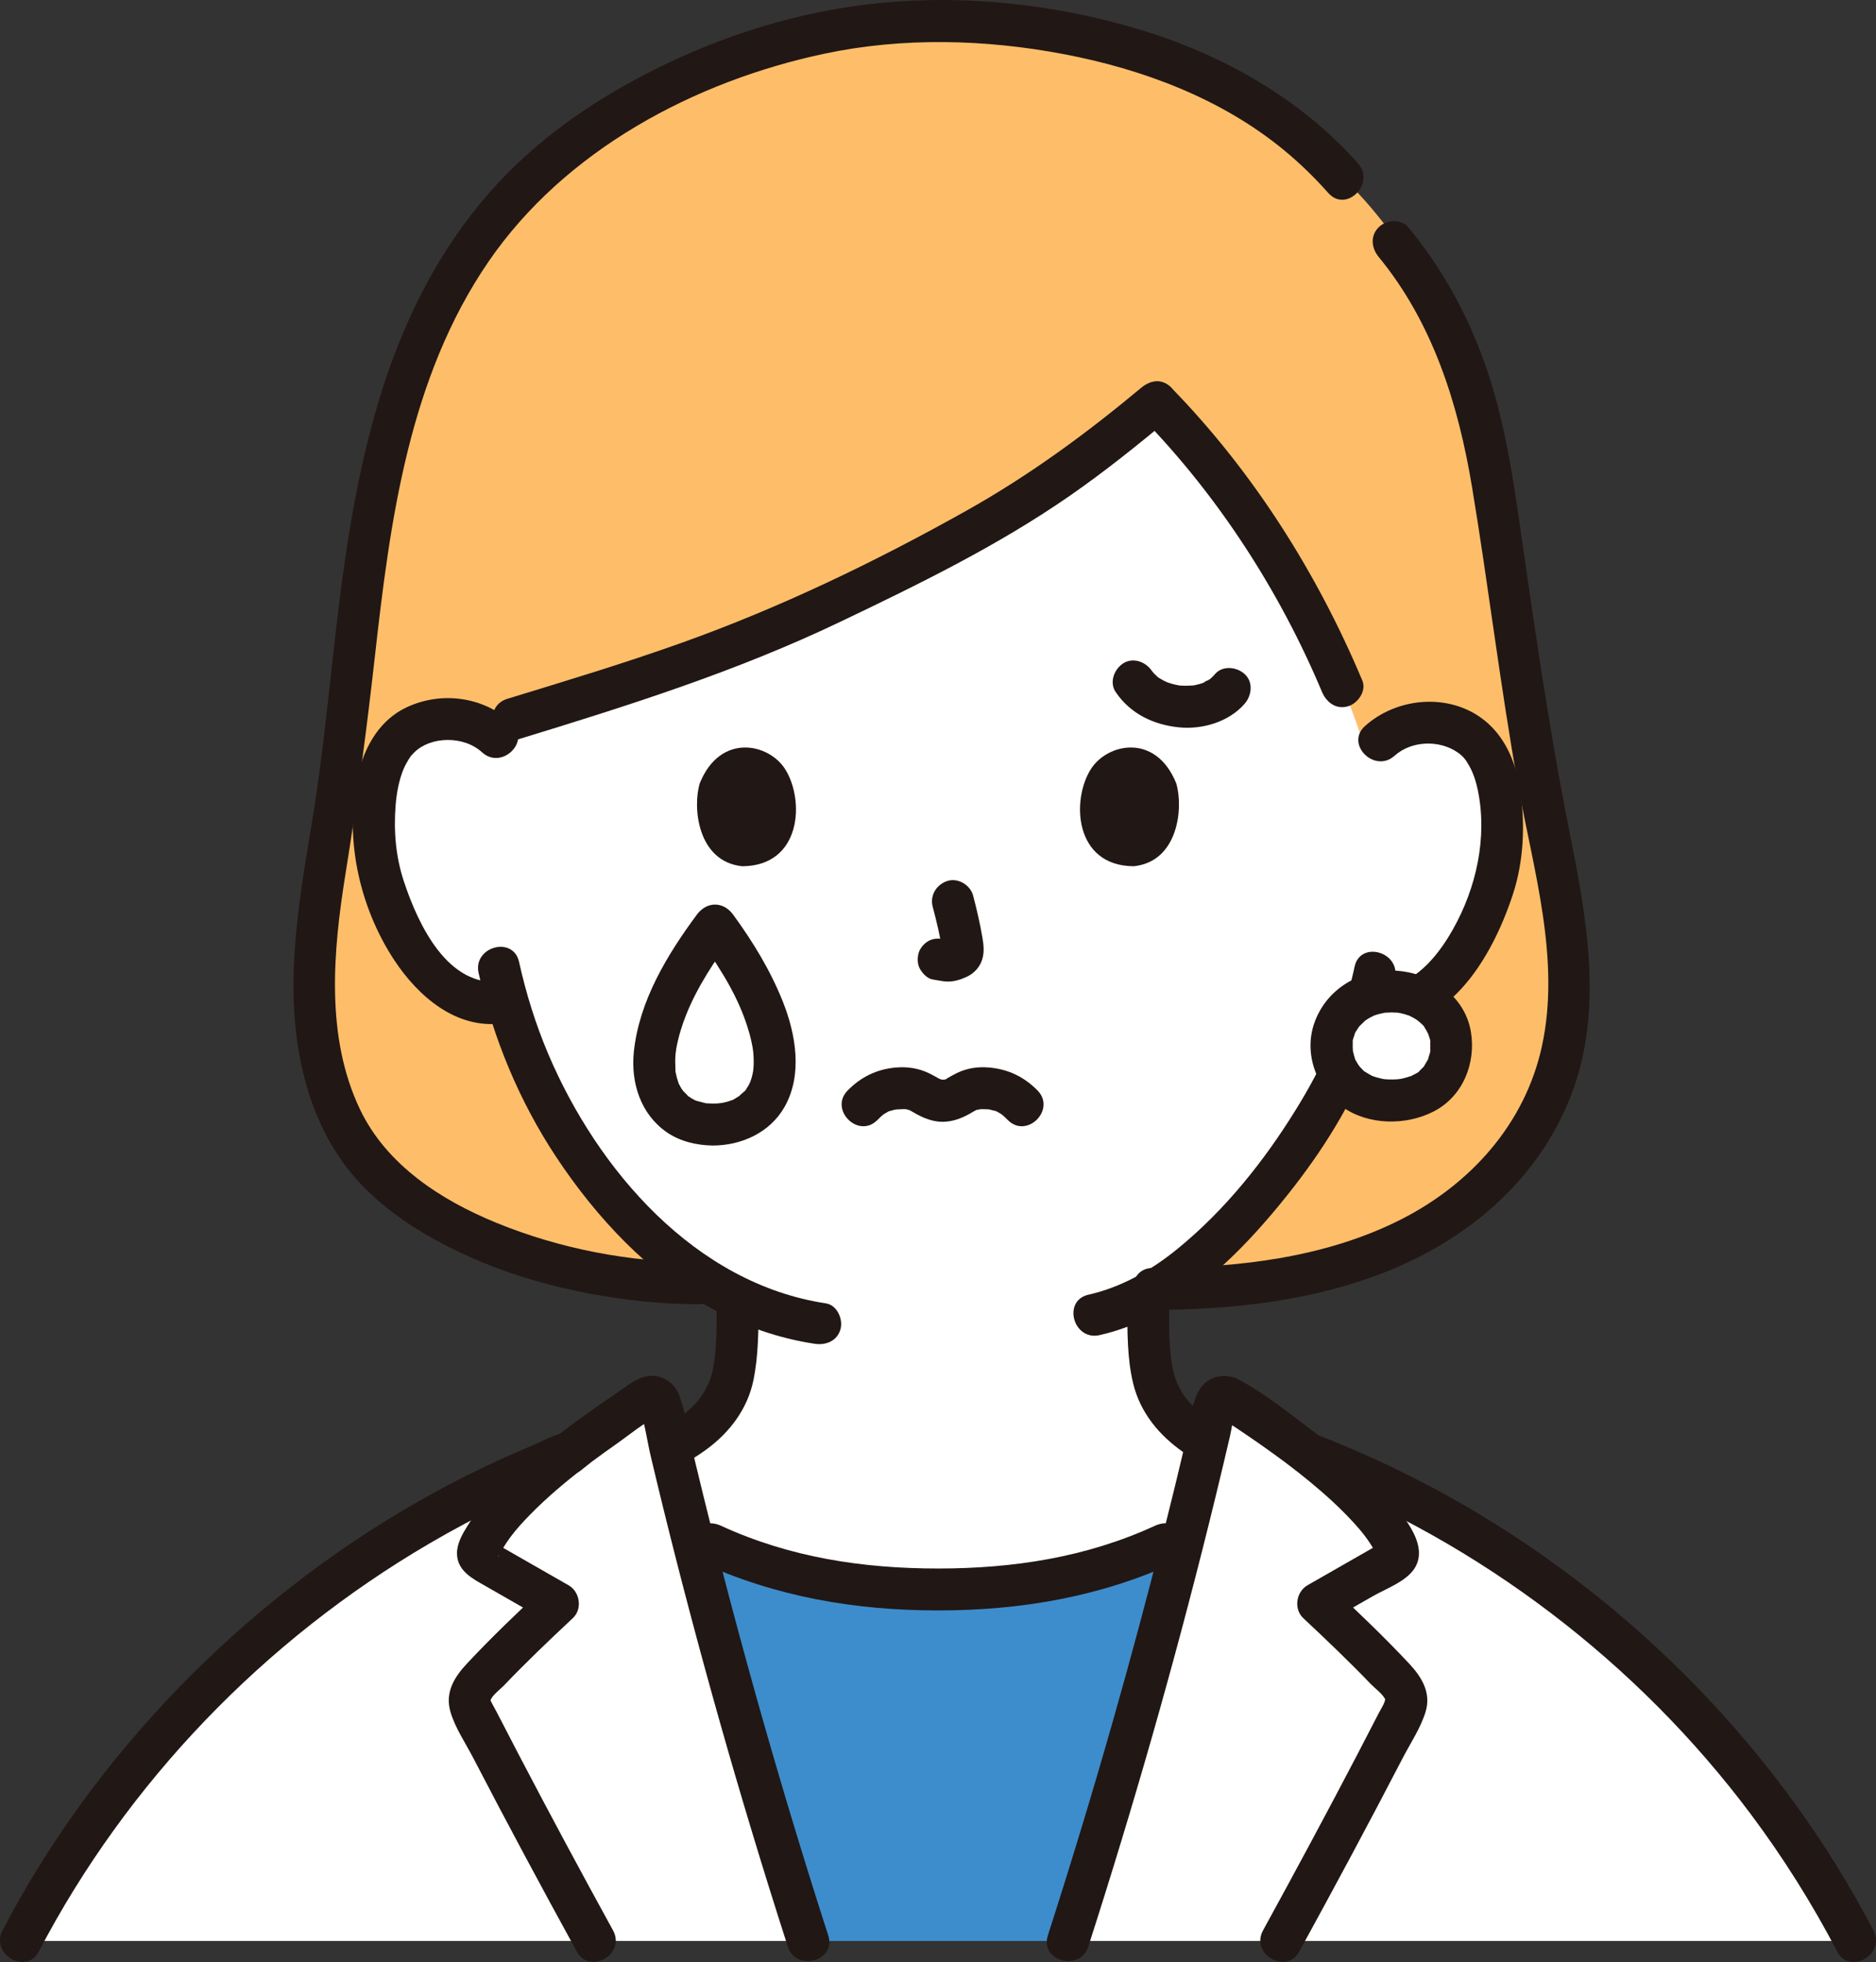
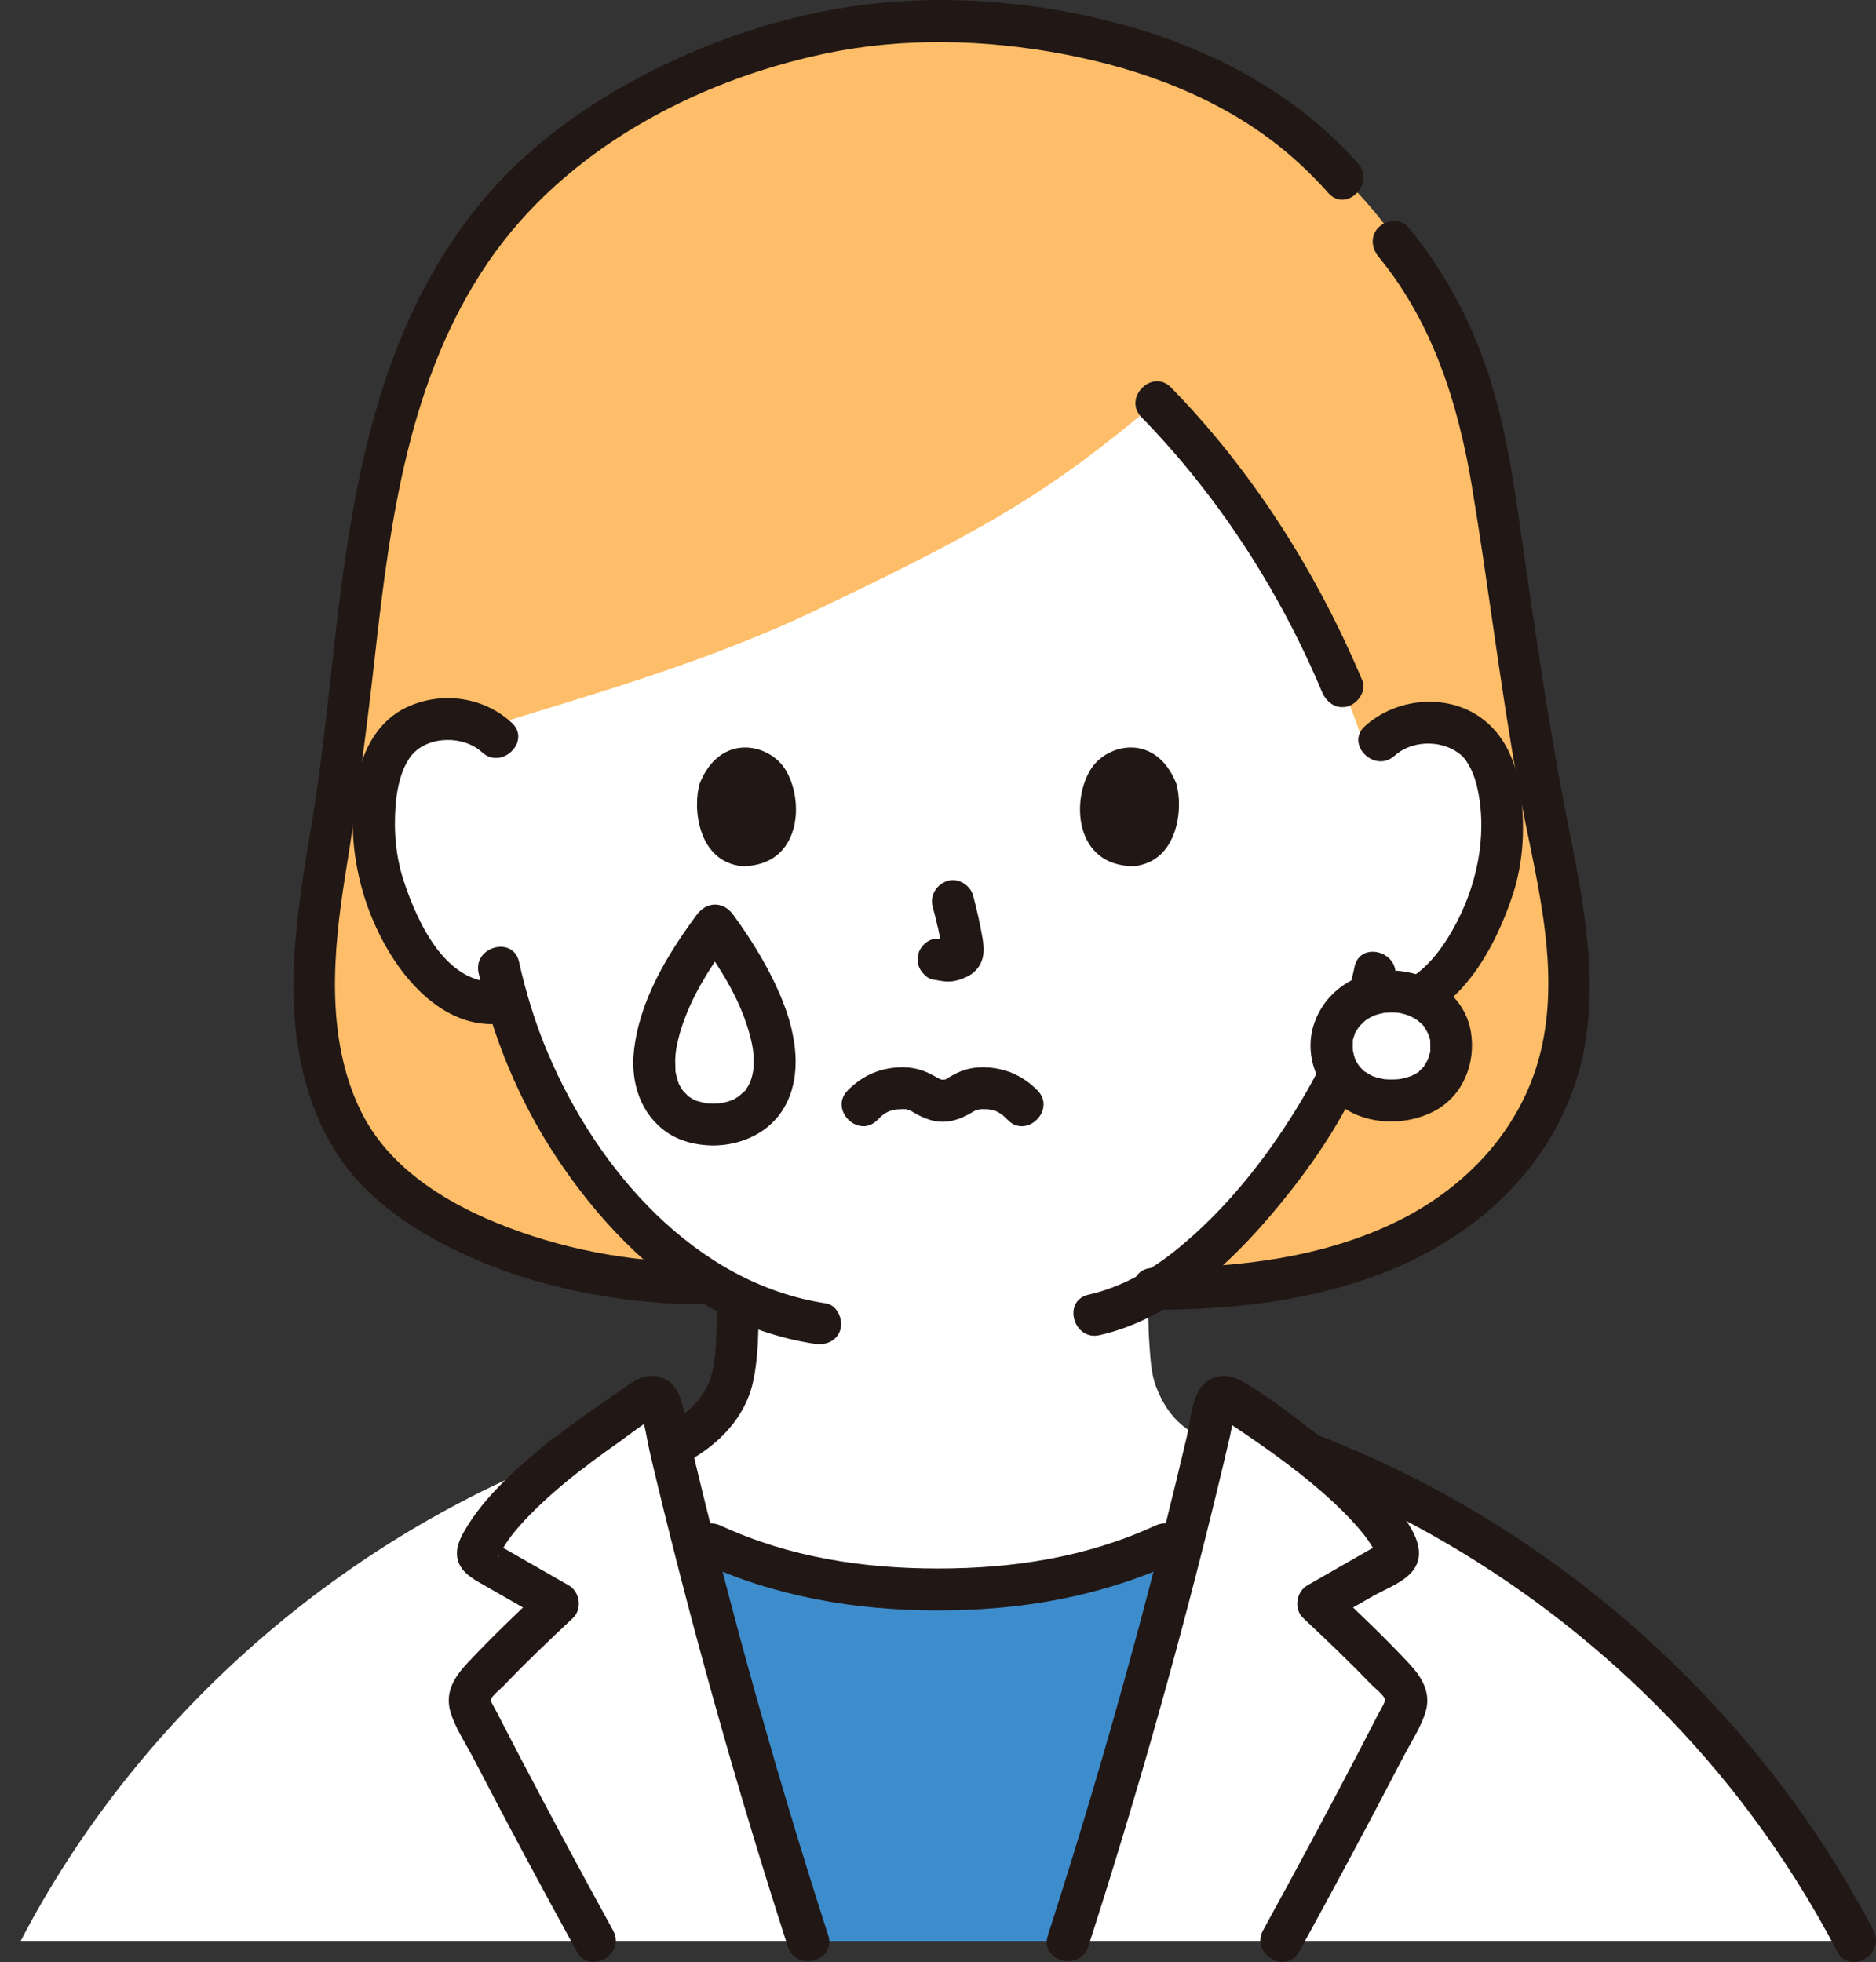
<svg xmlns="http://www.w3.org/2000/svg" id="b" width="214.736" height="224.62" viewBox="0 0 214.736 224.62">
  <rect x="0" y="0" width="214.736" height="224.62" fill="#333333" stroke="none" />
  <defs>
    <style>.e{fill:#fff;}.e,.f,.g,.h{stroke-width:0px;}.f{fill:#3d8dcc;}.g{fill:#febe69;}.h{fill:#211715;}</style>
  </defs>
  <g id="c">
    <g id="d">
      <path class="g" d="m79.923,146.914c-15.341,0-34.139-6.28-40.177-17.495-5.273-9.793-4.032-21.337-2.116-32.394,4.825-26.515,2.17-56.414,23.401-76.739,7.89-7.553,25.668-17.844,45.643-17.844,12.183,0,20.761,2.216,28.995,5.554,0,0,2.215.898,4.43,1.796,2.23,1.305,4.46,2.611,4.46,2.611,3.852,2.255,5.226,4.187,9.19,7.985,9.922,9.507,15.49,23.81,17.441,37.191,1.948,13.357,3.754,26.749,6.493,39.975,2.483,11.989,3.765,23.821-4.137,34.297-9.441,12.516-26.386,15.706-41.583,15.706l-52.043-.643Z" />
      <path class="e" d="m121.075,54.802c-6.747,4.664-14.232,8.675-27.901,15.167-12.766,6.064-26.801,9.944-37.771,13.363-1.354-.763-2.876-1.063-4.235-1.02-4.094.128-5.845,2.336-6.6,3.633-2.253,3.872-2.186,11.023-.701,15.453,1.051,3.137,2.775,7.937,6.963,11.391,1.856,1.531,4.659,2.506,7.258,1.847,1.878,6.472,5.293,14.286,11.316,21.552,4.662,5.625,9.566,9.817,15.034,12.449-.022,2.069.027,3.036-.181,5.888-.101,1.381-.208,2.874-.72,4.222-.686,1.772-1.61,3.307-3.095,4.505-1.217.98-2.447,1.763-3.729,2.44.782,3.317,1.592,6.643,2.43,9.973,8.624,4.515,18.413,6.563,28.225,6.299,9.814.264,19.604-1.785,28.233-6.301.879-3.517,1.732-7.029,2.552-10.529-.927-.544-1.832-1.159-2.729-1.882-1.485-1.198-2.408-2.733-3.095-4.505-.512-1.348-.619-2.84-.72-4.222-.224-3.073-.15-3.958-.191-6.398,11.705-6.486,20.943-22.281,22.642-26.837.588-1.213,1.552-3.711,2.335-6.262.41.071.644.111.644.111,2.434.421,4.985-.502,6.722-1.912,4.214-3.421,5.975-8.207,7.051-11.336,1.519-4.419,1.642-11.569-.581-15.458-.745-1.303-2.478-3.524-6.571-3.684-2.493-.098-5.547.954-7.1,3.925-4.32-14.306-13.749-29.95-24.203-40.61-4.132,3.448-7.596,6.19-11.281,8.737Z" />
-       <path class="h" d="m130.659,44.368c-6.321,5.27-12.789,10.029-20.061,14.108-10.4,5.833-21.286,11.081-32.517,15.094-6.601,2.359-13.314,4.383-20.016,6.433-2.945.901-1.689,5.536,1.276,4.629,12.531-3.833,24.96-7.766,36.808-13.431,9.022-4.313,18.082-8.734,26.316-14.451,4.017-2.789,7.834-5.858,11.588-8.988.996-.831.858-2.536,0-3.394-.986-.986-2.395-.833-3.394,0h0Z" />
      <path class="h" d="m130.659,47.762c8.75,8.968,15.807,19.886,20.655,31.431.502,1.194,1.587,2.051,2.952,1.676,1.126-.309,2.181-1.75,1.676-2.952-5.183-12.339-12.524-23.95-21.89-33.549-2.161-2.215-5.554,1.181-3.394,3.394h0Z" />
      <path class="h" d="m155.048,110.685c-.765,3.661-2.125,7.15-3.481,10.42.291-.701.039-.092-.04.077-.103.22-.203.441-.309.661-.245.509-.502,1.013-.767,1.512-.638,1.201-1.32,2.378-2.033,3.536-3.688,5.996-8.177,11.632-13.652,16.093-2.999,2.444-6.417,4.386-10.177,5.236-3.012.682-1.737,5.31,1.276,4.629,7.698-1.742,14.111-7.373,19.139-13.198,4.15-4.808,8.046-10.23,10.668-16.046.164-.364.321-.732.473-1.101.066-.16.351-.807.075-.187.426-.96.836-1.928,1.208-2.911.918-2.422,1.719-4.908,2.249-7.445.63-3.014-3.996-4.303-4.629-1.276h0Z" />
      <path class="h" d="m54.784,111.391c1.658,7.461,4.664,14.693,8.884,21.07,4.543,6.863,10.524,13.294,17.776,17.326,3.666,2.038,7.667,3.425,11.814,4.053,1.28.194,2.58-.322,2.952-1.676.312-1.134-.387-2.757-1.676-2.952-14.952-2.263-26.139-15.262-31.789-28.572-1.439-3.39-2.534-6.931-3.333-10.524-.67-3.014-5.299-1.739-4.629,1.276h0Z" />
      <path class="h" d="m58.568,82.728c-3.254-2.977-8.032-3.622-12.02-1.755-2.961,1.386-4.688,4.256-5.462,7.336-1.812,7.208-.027,15.427,4.032,21.592,2.734,4.152,7.095,7.969,12.419,7.253,1.284-.173,2.4-.98,2.4-2.4,0-1.163-1.106-2.574-2.4-2.4-6.277.843-9.688-6.552-11.314-11.471-.929-2.809-1.176-5.789-.935-8.731.115-1.401.38-2.864.929-4.165.166-.393.39-.752.602-1.121.081-.141.327-.462.083-.153.163-.207.343-.403.53-.588,1.84-1.821,5.618-1.946,7.742-.002,2.275,2.082,5.679-1.303,3.394-3.394h0Z" />
      <path class="h" d="m159.637,86.515c1.924-1.733,5.133-1.84,7.238-.357.609.429.867.761,1.283,1.488.662,1.155.982,2.515,1.18,3.823.825,5.458-.696,11.206-3.58,15.858-1.655,2.669-4.559,6.001-8.082,5.5-1.282-.182-2.578.314-2.952,1.676-.309,1.125.385,2.769,1.676,2.952,9.072,1.291,14.345-7.653,16.775-15.074,1.233-3.764,1.417-7.931.845-11.831-.483-3.299-1.795-6.505-4.609-8.459-3.977-2.763-9.652-2.138-13.169,1.03-2.3,2.072,1.103,5.458,3.394,3.394h0Z" />
      <path class="h" d="m106.763,103.808c.432,1.649.847,3.323,1.095,5.011l-.086-.638c.029.231.042.459.019.692l.086-.638c-.016.108-.04.208-.076.311l.242-.573c-.032.073-.066.134-.11.2l.375-.486c-.052.063-.1.111-.164.161l.486-.375c-.127.081-.26.147-.397.21l.573-.242c-.218.091-.435.158-.669.195l.638-.086c-.211.025-.417.023-.628-.001l.638.086c-.237-.033-.469-.091-.706-.122-.67-.09-1.239-.115-1.849.242-.498.291-.973.862-1.103,1.434-.14.614-.11,1.304.242,1.849.312.484.835,1.022,1.434,1.103.524.071,1.032.204,1.565.228.809.035,1.564-.211,2.287-.541.89-.407,1.584-1.197,1.82-2.156.2-.811.113-1.53-.024-2.342-.273-1.614-.646-3.214-1.061-4.798-.318-1.214-1.729-2.072-2.952-1.676-1.25.404-2.018,1.651-1.676,2.952h0Z" />
      <path class="h" d="m80.103,89.662c-.837,2.719-.291,8.975,4.86,9.508,6.809-.041,7.172-7.604,4.879-11.16-1.877-2.912-7.395-4.122-9.74,1.653Z" />
      <path class="h" d="m134.632,89.662c.837,2.719.292,8.975-4.86,9.507-6.809-.041-7.172-7.604-4.88-11.16,1.877-2.911,7.395-4.122,9.74,1.653Z" />
      <path class="h" d="m81.553,126.339c-.216-.003-.43-.018-.646-.028-.686-.032.249.094-.142-.017-.342-.097-.692-.167-1.034-.269-.349-.104-.267-.128.018.022-.174-.092-.355-.169-.526-.267-.168-.096-.324-.226-.494-.315-.37-.194.302.363.026.013-.208-.263-.492-.491-.715-.748.461.531.029.008-.059-.137-.109-.179-.191-.372-.297-.551-.233-.393.115.462-.008-.025-.055-.217-.144-.428-.201-.646-.045-.171-.078-.343-.116-.515-.15-.662-.041.136-.04-.279,0-.471-.046-.934-.024-1.407.013-.29.037-.58.07-.868-.059.51.043-.241.049-.276.235-1.314.631-2.603,1.124-3.843,1.285-3.231,3.304-6.256,5.376-9.056h-4.145c2.106,2.881,4.158,5.976,5.41,9.334.456,1.223.822,2.486,1.021,3.777-.074-.483.016.154.024.258.02.283.041.565.046.849.005.268,0,.535-.015.803-.004.07-.087.809-.032.436s-.069.326-.085.392c-.051.224-.111.445-.182.663-.023.07-.279.694-.113.329s-.124.225-.158.286c-.1.18-.228.345-.326.525-.18.329.365-.333-.092.105-.176.169-.98.822-.387.421-.287.194-.583.364-.876.547-.544.339.258-.035-.109.063-.194.052-.382.137-.576.193-.35.101-.704.167-1.063.228.74-.125.007-.017-.157-.008-.181.01-.362.013-.544.013-3.089-.009-3.093,4.791,0,4.8,3.294.01,6.56-1.463,8.235-4.396,2.113-3.699,1.307-8.354-.196-12.112-1.427-3.569-3.417-6.829-5.68-9.927-1.125-1.539-3.018-1.523-4.145,0-3.41,4.608-6.611,9.89-7.216,15.709-.369,3.547.786,7.175,3.815,9.239,1.51,1.028,3.381,1.459,5.187,1.487,3.09.047,3.091-4.753,0-4.8Z" />
      <path class="h" d="m100.432,128.222c.238-.241.481-.477.744-.691-.376.306-.008.016.085-.037.149-.084.296-.171.446-.253.379-.207-.138.024.128-.043.188-.048.375-.104.563-.152.224-.057.475-.037.99-.07l.315.005c-.152-.037-.148-.036.011.001.07.015.573.182.22.037.351.144.674.364,1.007.544.913.492,1.9.867,2.953.864,1.073-.003,2.068-.356,2.999-.864.328-.179.641-.394.984-.544-.255.112.365-.041.366-.041.25-.008.498.007.748.015.808.025-.129-.049.278.029.195.037.384.103.577.141.612.12-.15-.104.14.033.156.074.308.155.456.244.052.031.509.346.254.157s.176.156.221.198c.151.137.296.282.44.428,2.176,2.199,5.57-1.195,3.394-3.394-1.529-1.545-3.315-2.413-5.484-2.613-1.3-.12-2.527.053-3.708.612-.375.177-.725.393-1.088.591-.069.038-.57.394-.245.135-.252.053-.3.075-.146.064.165-.004.103-.001-.186.009.368.006-.164-.034-.289-.074.32.101.006-.001-.142-.082-.368-.201-.728-.416-1.107-.597-1.224-.586-2.484-.779-3.835-.659-2.169.193-3.957,1.07-5.484,2.613-2.175,2.198,1.217,5.594,3.394,3.394h0Z" />
      <path class="h" d="m66.571,172.402c4.824-1.893,10.049-3.36,14.272-6.453,2.676-1.96,4.721-4.637,5.4-7.949.568-2.768.576-5.684.591-8.502.016-3.089-4.784-3.093-4.8,0-.012,2.327.03,4.754-.386,7.048-.463,2.546-1.931,4.423-4.045,5.829-3.74,2.487-8.158,3.77-12.308,5.398-1.206.473-2.046,1.608-1.676,2.952.316,1.149,1.739,2.152,2.952,1.676h0Z" />
-       <path class="h" d="m129.032,149.498c.015,2.918-.019,6.005.668,8.854.824,3.417,3.029,6.031,5.867,7.982,4.263,2.931,9.421,4.347,14.198,6.218,1.207.473,2.634-.519,2.952-1.676.374-1.36-.465-2.478-1.676-2.952-4.103-1.607-8.472-2.842-12.228-5.195-2.185-1.369-3.861-3.073-4.484-5.653-.584-2.422-.484-5.095-.497-7.578-.016-3.088-4.816-3.094-4.8,0h0Z" />
      <path class="e" d="m159.278,113.507c-4.048,0-6.846,2.847-6.846,6.179,0,3.728,2.858,6.295,6.846,6.295,4.142,0,6.846-2.591,6.846-6.295,0-3.354-2.813-6.179-6.846-6.179Z" />
      <path class="h" d="m159.278,111.107c-3.915.048-7.464,2.206-8.815,5.956-1.271,3.529.22,7.53,3.196,9.658,2.958,2.116,7.301,2.156,10.47.509,3.331-1.731,4.837-5.522,4.234-9.121-.725-4.328-4.935-6.953-9.086-7.003-1.256-.015-2.458,1.115-2.4,2.4.059,1.313,1.054,2.384,2.4,2.4.206.002.41.016.616.022.454.014.054-.005-.043-.02.318.047.632.114.942.201.18.051.355.114.533.172.414.137.008.004-.066-.033.32.16.633.32.931.519.039.026.449.379.177.121-.28-.266.126.124.15.146.15.14.509.42.579.618-.152-.434-.139-.204-.028-.013.07.12.15.234.219.355.065.115.114.265.192.37.076.163.051.099-.075-.191.041.104.079.208.113.314.042.129.277.732.204.814-.003.003-.044-.626-.02-.132.009.172.022.343.022.516,0,.12-.003.241-.009.361-.01.196.087.649.017.061.032.269-.126.652-.203.907-.02.065-.077.367-.132.391.129-.055.225-.433.016-.052-.129.235-.262.463-.402.692-.243.398.059.024.04-.04.006.02-.18.205-.211.239-.109.117-.224.229-.342.337-.059.054-.12.107-.183.158-.137.113-.081.07.166-.127-.049.148-.55.356-.7.437-.134.072-.308.189-.456.222.057-.013.514-.178.091-.051-.287.086-.568.18-.86.246-.182.041-.365.072-.548.102.421-.069.123-.02-.129-.004-.331.021-.664.025-.995.01-.129-.006-.258-.02-.387-.025-.632-.026.497.112-.111-.014-.298-.062-.593-.124-.885-.214-.113-.035-.224-.078-.337-.112-.249-.096-.22-.081.088.046-.105-.047-.208-.096-.31-.148-.252-.129-.484-.284-.724-.432-.233-.144-.146.022.088.076-.106-.025-.291-.252-.369-.328-.078-.076-.155-.154-.229-.234-.028-.03-.397-.425-.128-.132.26.284-.069-.108-.099-.155-.09-.138-.174-.279-.251-.424l-.076-.147c-.111-.237-.098-.198.038.118-.048-.053-.089-.237-.116-.316-.092-.273-.148-.552-.215-.831-.138-.569.006.529-.007-.067-.003-.121-.016-.243-.019-.365-.004-.176-.003-.352.008-.528.005-.085.011-.17.021-.254.019-.186.01-.113-.028.219-.087-.102.224-.861.257-.969.14-.45-.054.103-.053.111-.023-.124.247-.481.312-.588.058-.095.123-.186.181-.281.235-.393-.329.319.089-.11.219-.225.44-.44.67-.654-.439.409-.05.038.069-.042.146-.098.297-.191.451-.277.123-.069.286-.121.398-.206.16-.074.107-.055-.157.059.115-.046.23-.088.347-.128.363-.123.733-.204,1.108-.282.137-.029.424-.004-.049.005.273-.005.545-.037.819-.04,1.255-.015,2.459-1.093,2.4-2.4-.058-1.287-1.055-2.416-2.4-2.4Z" />
      <path class="h" d="m157.809,29.413c6.195,7.539,9.109,16.832,10.684,26.324,1.896,11.418,3.244,22.915,5.304,34.309,1.75,9.679,4.845,19.826,2.705,29.7-1.941,8.956-8.234,15.895-16.295,19.938-8.658,4.342-18.677,5.457-28.242,5.473-3.088.005-3.094,4.805,0,4.8,9.226-.015,18.733-1.061,27.319-4.618,9.17-3.799,16.877-10.494,20.524-19.896,3.882-10.008,1.721-20.77-.294-30.92-2.377-11.969-4.045-24.062-5.797-36.134-.831-5.723-1.86-11.421-3.802-16.886-2.012-5.661-4.898-10.842-8.713-15.485-.824-1.002-2.54-.854-3.394,0-.991.991-.826,2.389,0,3.394h0Z" />
      <path class="h" d="m79.923,144.514c-7.872-.024-15.814-1.539-23.106-4.524-6.352-2.601-12.552-6.618-15.585-12.934-4.003-8.336-3.109-18.174-1.685-27.016,1.325-8.228,2.418-16.444,3.346-24.727,1.753-15.66,3.894-32.033,13.017-45.348,8.735-12.75,23.573-20.672,38.497-23.826,8.941-1.89,18.357-1.647,27.313.05,9.092,1.723,18.14,5.109,25.334,11.068,1.788,1.481,3.449,3.103,4.991,4.839,2.055,2.315,5.439-1.09,3.394-3.394-6.657-7.5-15.606-12.499-25.143-15.366-9.344-2.81-19.599-3.943-29.323-3.017-9.414.896-18.551,3.765-26.942,8.098-6.697,3.458-12.956,7.885-17.948,13.567-11.562,13.158-15.186,30.301-17.275,47.2-1.031,8.346-1.733,16.738-3.114,25.038-1.598,9.603-3.333,19.495-.864,29.119,1.083,4.223,2.964,8.233,5.849,11.521,2.514,2.865,5.706,5.169,9.026,7.011,7.384,4.097,15.788,6.299,24.154,7.133,2.016.201,4.039.303,6.065.31,3.089.01,3.093-4.79,0-4.8h0Z" />
-       <path class="h" d="m127.706,79.226c1.673,2.481,4.317,3.746,7.241,4.042,2.683.271,5.725-.622,7.523-2.705.82-.949,1.003-2.474,0-3.394-.9-.826-2.518-1.015-3.394,0-.163.189-.332.367-.519.533-.05.044-.336.296-.077.07.253-.22-.03.007-.094.047-.135.086-.583.228-.65.357.038-.073.455-.169.115-.048-.105.037-.209.076-.315.11-.239.077-.483.14-.729.192-.11.023-.221.039-.331.062-.321.068.465-.033.137-.02-.506.02-.996.053-1.502.012-.076-.006-.455-.056-.088-.001.369.054-.013-.006-.087-.019-.243-.044-.484-.097-.722-.162-.212-.058-.418-.13-.626-.199-.3-.099.006-.018.117.06-.102-.071-.255-.117-.368-.174-.193-.098-.382-.204-.565-.32-.049-.031-.326-.162-.335-.225.007.048.379.323.105.078-.16-.143-.319-.286-.467-.442-.032-.034-.344-.431-.127-.124.224.317-.08-.123-.098-.15-.701-1.039-2.146-1.595-3.284-.861-1.035.667-1.612,2.171-.861,3.284h0Z" />
      <path class="f" d="m92.492,222.208c-4.889-15.144-9.413-30.881-13.354-46.541,8.628,4.514,18.417,6.563,28.229,6.299,9.815.264,19.606-1.785,28.235-6.302-3.937,15.661-8.46,31.4-13.35,46.544h-29.761Z" />
      <path class="e" d="m2.368,222.205c13.15-25.29,36-45.55,62.66-55.8,3.12-2.43,6.39-4.63,9.04-6.36.58-.36,1.32-.06,1.47.6.16.72.33,1.45.5,2.17,4.59,19.84,10.22,40.1,16.45,59.39H2.368Z" />
      <path class="e" d="m212.368,222.202c-13.15-25.27-35.99-45.54-62.629-55.784-3.136-2.436-6.423-4.649-9.081-6.372-.555-.366-1.319-.063-1.465.596-4.667,20.531-10.485,41.565-16.942,61.562l90.118-.003Z" />
      <path class="h" d="m80.11,178.818c8.664,3.989,17.768,5.548,27.257,5.548s18.593-1.558,27.257-5.548c1.177-.542,1.47-2.243.861-3.284-.707-1.209-2.102-1.405-3.284-.861-7.872,3.624-16.236,4.893-24.835,4.893s-16.963-1.268-24.835-4.893c-1.177-.542-2.585-.334-3.284.861-.605,1.035-.322,2.739.861,3.284h0Z" />
      <path class="h" d="m94.802,221.567c-3.295-10.229-6.372-20.528-9.223-30.889-1.433-5.208-2.81-10.431-4.128-15.669-.645-2.566-1.277-5.135-1.893-7.708-.595-2.486-.948-5.195-1.824-7.592-.546-1.494-2.095-2.438-3.68-2.147-1.309.24-2.458,1.24-3.544,1.97-2.449,1.646-4.838,3.37-7.171,5.177l1.697-.703c-1.344,0-2.57,1.368-3.543,2.171-1.063.877-2.103,1.783-3.101,2.733-1.809,1.722-3.54,3.612-4.863,5.742-.592.954-1.228,2.04-1.219,3.191.013,1.676,1.258,2.582,2.573,3.336,2.59,1.485,5.18,2.969,7.772,4.45l-.486-3.769c-2.975,2.781-5.921,5.598-8.704,8.574-1.459,1.561-2.548,3.295-1.912,5.516.524,1.831,1.742,3.619,2.616,5.303,3.859,7.437,7.823,14.82,11.855,22.165,1.487,2.709,5.634.289,4.145-2.423-3.649-6.646-7.24-13.323-10.75-20.043-.846-1.62-1.687-3.242-2.523-4.866-.214-.416-.765-1.384-.746-1.442.177-.553,1.131-1.266,1.516-1.669,2.543-2.664,5.208-5.207,7.898-7.722,1.127-1.054.822-3.022-.486-3.769-1.472-.841-2.943-1.683-4.414-2.525-.7-.401-1.4-.802-2.1-1.203-.349-.2-.699-.401-1.048-.601-.179-.103-.917-.723-.727-.369l.328,1.211c.011.283-.188.373.035-.01.146-.252.279-.51.43-.759.255-.421.528-.831.82-1.227.686-.931,1.479-1.788,2.287-2.614,1.872-1.914,3.928-3.637,6.035-5.283l-1.697.703c1.108,0,1.897-.856,2.727-1.475.929-.694,1.87-1.371,2.82-2.036,1.559-1.092,3.256-2.554,5.011-3.303l-1.211.328-.651-.275-.617-1.059c.699,1.782.938,3.862,1.38,5.727.479,2.025.967,4.047,1.464,6.067,1,4.063,2.036,8.118,3.107,12.163,2.165,8.181,4.471,16.325,6.914,24.427,1.358,4.505,2.76,8.996,4.202,13.475.943,2.928,5.579,1.676,4.629-1.276h0Z" />
      <path class="h" d="m148.72,223.416c4.026-7.347,7.993-14.727,11.848-22.165.879-1.696,2.071-3.467,2.619-5.303.653-2.191-.472-3.981-1.909-5.516-2.784-2.974-5.732-5.789-8.704-8.574l-.486,3.769c1.681-.961,3.361-1.924,5.042-2.886,1.529-.875,3.843-1.687,4.803-3.218,1.764-2.811-1.703-6.491-3.456-8.443-2.466-2.747-5.362-5.088-8.293-7.316-2.642-2.008-5.396-4.2-8.316-5.791-1.528-.833-3.497-.506-4.489.99s-1.133,3.814-1.538,5.541c-.841,3.587-1.712,7.166-2.611,10.739-1.849,7.351-3.816,14.672-5.893,21.962-2.326,8.162-4.792,16.284-7.394,24.362-.949,2.947,3.684,4.209,4.629,1.276,5.147-15.981,9.767-32.134,13.813-48.429.56-2.254,1.108-4.511,1.645-6.771.258-1.086.513-2.173.766-3.26.182-.784.431-2.602.728-2.998l-.861.861c-1.281-.323-1.579-.296-.895.08.221.144.441.288.661.433.461.304.922.609,1.38.917.857.575,1.709,1.159,2.554,1.752,1.881,1.321,3.73,2.687,5.504,4.15,1.732,1.428,3.413,2.932,4.935,4.584.585.634,1.157,1.286,1.658,1.989.283.397.551.804.798,1.225.117.199.229.401.336.607.194.399.202.402.024.01l.328-1.211c.199-.155.172-.152-.08.009-.211.12-.421.24-.632.36-.281.16-.561.32-.842.481-.771.441-1.543.882-2.314,1.324-1.47.842-2.94,1.685-4.411,2.525-1.31.749-1.611,2.714-.486,3.769,2.629,2.465,5.24,4.951,7.735,7.552.435.453,1.484,1.227,1.677,1.839-.057-.18-.053.018-.108.181-.139.413-.446.872-.646,1.261-.834,1.625-1.675,3.247-2.52,4.866-3.508,6.72-7.102,13.395-10.744,20.043-1.485,2.71,2.658,5.135,4.145,2.423h0Z" />
-       <path class="h" d="m4.44,223.416c10.127-19.393,25.826-35.661,44.696-46.703,2.679-1.568,5.419-3.031,8.213-4.383,1.396-.675,2.806-1.323,4.228-1.943.58-.253,1.162-.499,1.748-.739.299-.122.598-.244.898-.364.15-.06,1.527-.48.815-.48,3.089,0,3.094-4.8,0-4.8-1.234,0-2.755.914-3.885,1.386-1.384.579-2.76,1.175-4.122,1.802-2.585,1.188-5.126,2.47-7.617,3.843-4.989,2.747-9.778,5.854-14.328,9.279-9.245,6.96-17.453,15.12-24.442,24.343-3.899,5.146-7.36,10.614-10.348,16.336-1.428,2.735,2.713,5.165,4.145,2.423h0Z" />
      <path class="h" d="m149.09,168.729c20.249,7.823,38.333,21.587,51.325,38.975,3.709,4.964,7.012,10.22,9.881,15.712,1.431,2.739,5.575.315,4.145-2.423-10.548-20.192-27.061-37.177-46.74-48.611-5.546-3.222-11.352-5.971-17.335-8.282-1.209-.467-2.633.515-2.952,1.676-.372,1.356.462,2.483,1.676,2.952h0Z" />
    </g>
  </g>
</svg>